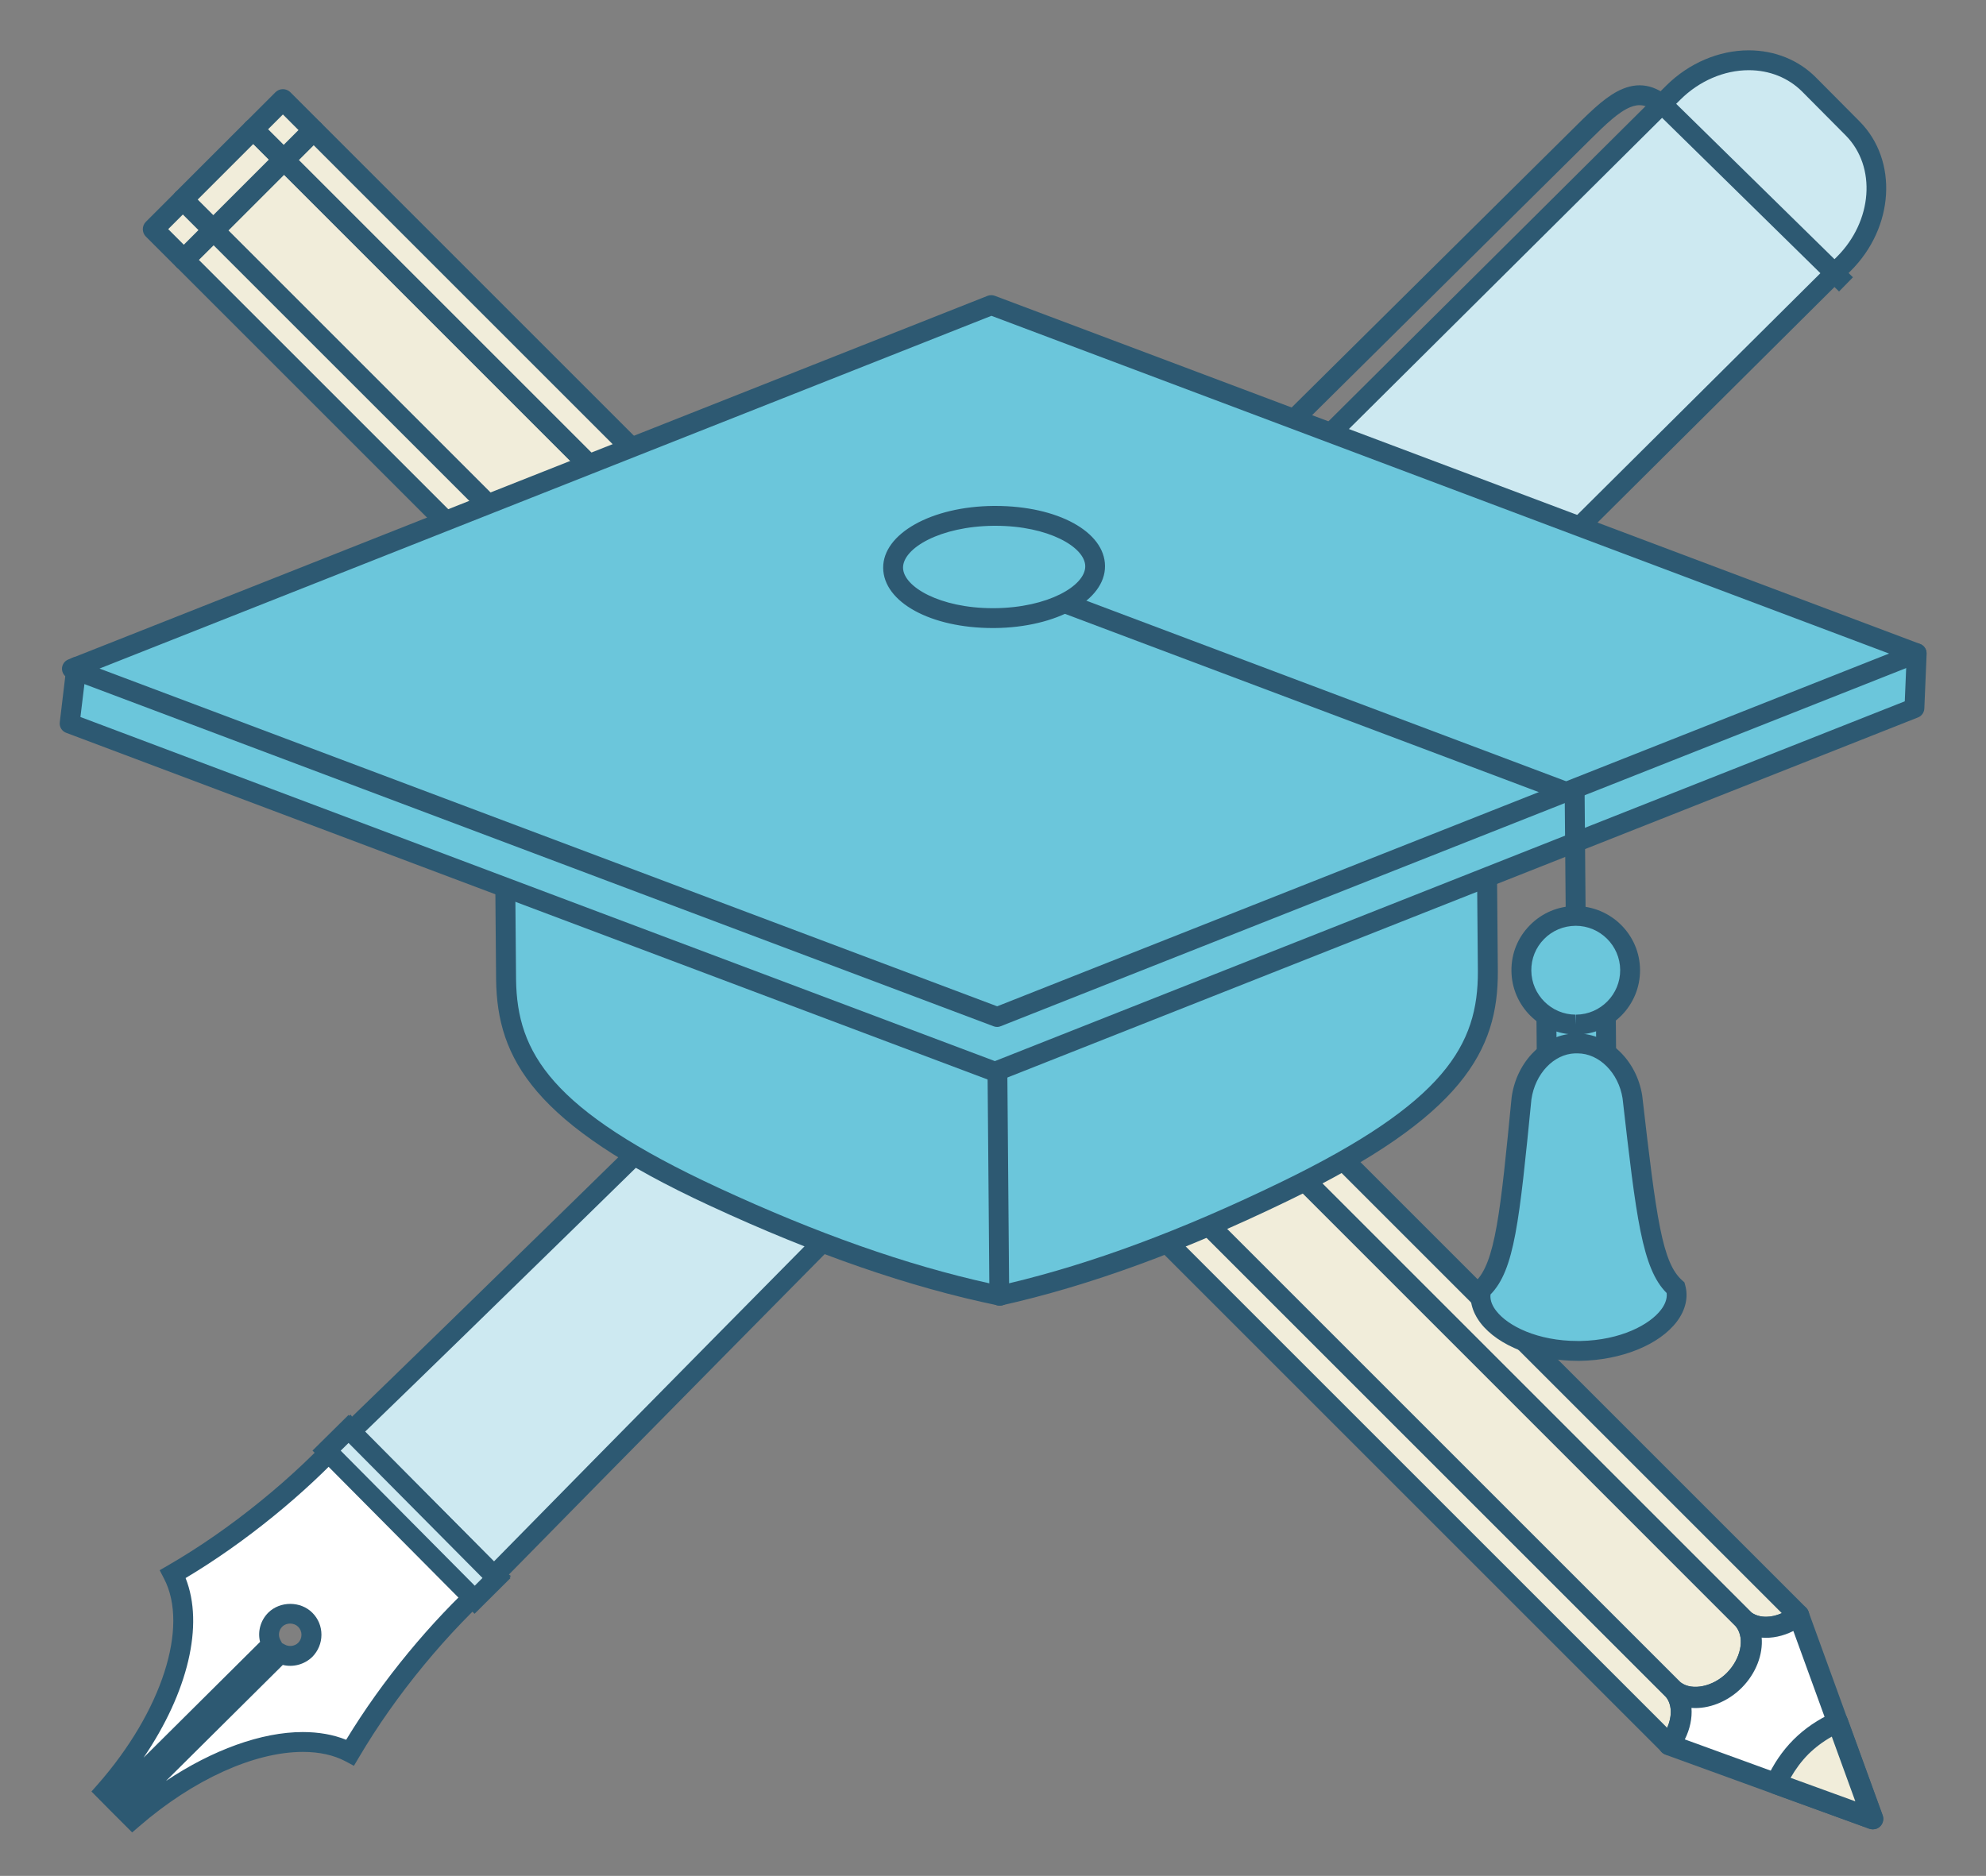
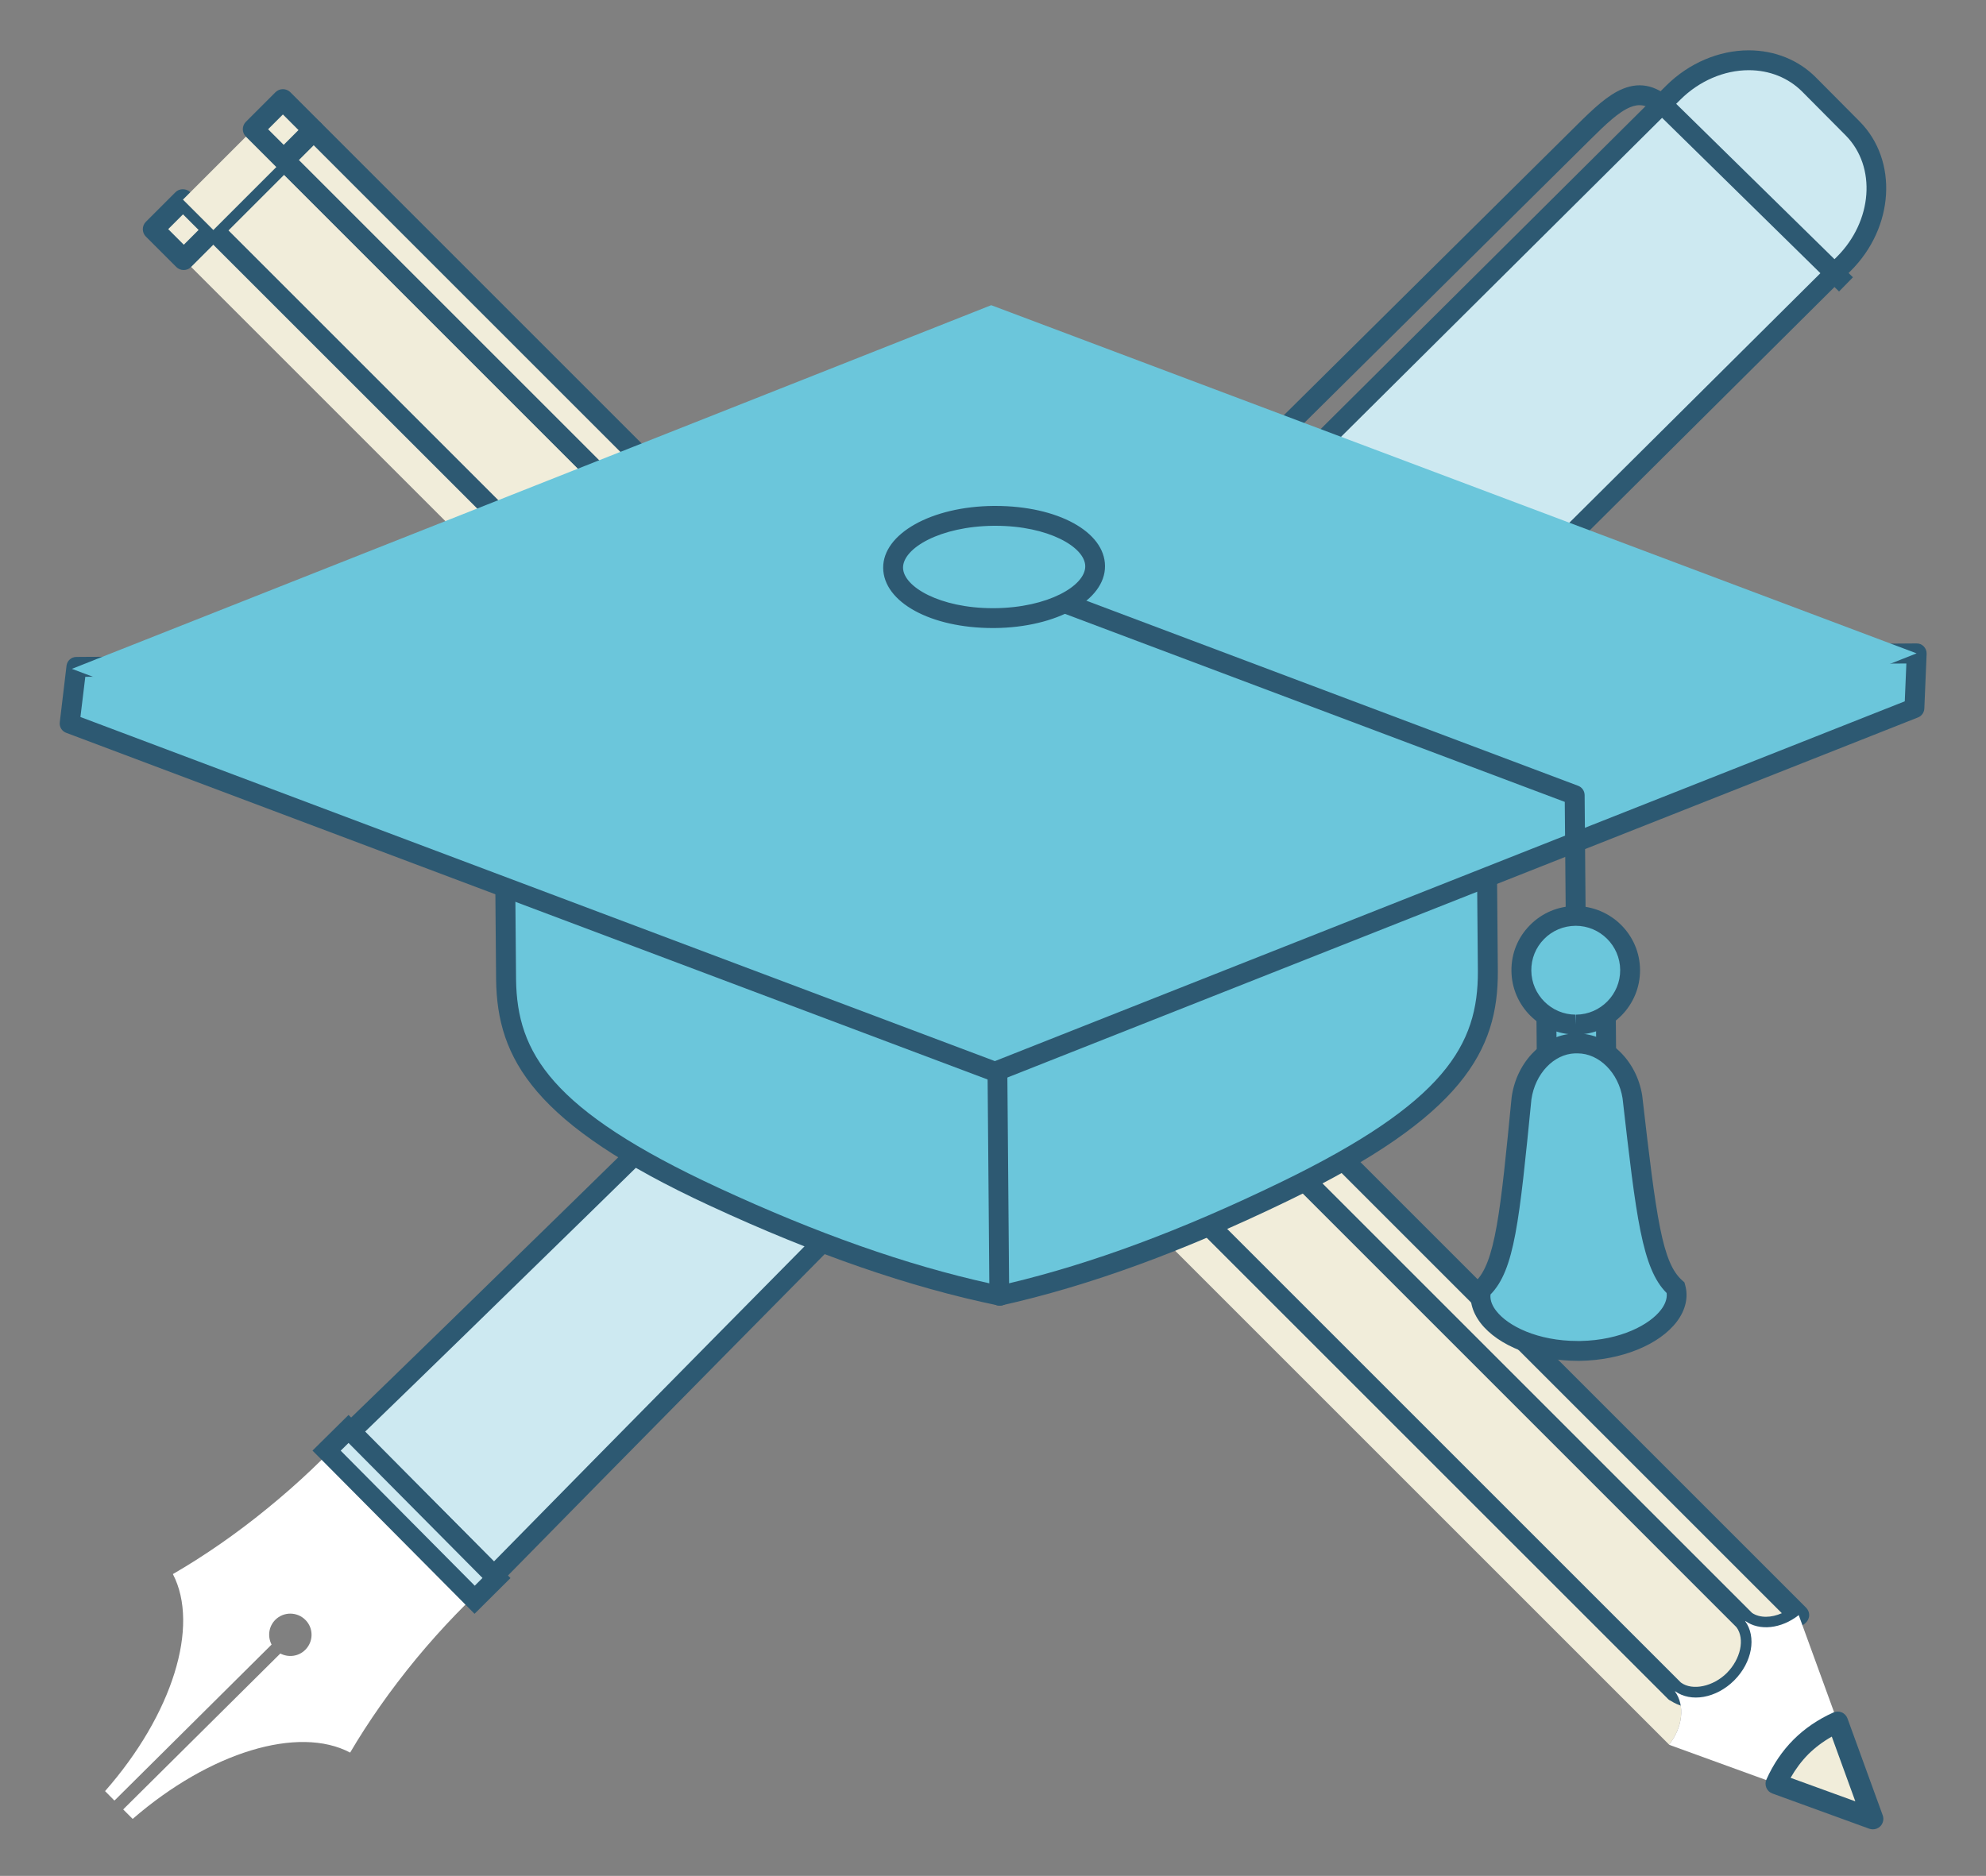
<svg xmlns="http://www.w3.org/2000/svg" id="Слой_1" x="0px" y="0px" viewBox="0 0 200 188.95" style="enable-background:new 0 0 200 188.95;" xml:space="preserve">
  <rect x="0" y="0" width="200" height="188.95" fill="#808080" stroke="none" />
  <style type="text/css"> .st0{fill:#F1EDDA;} .st1{fill:#2D5972;} .st2{fill:#FFFFFF;} .st3{fill:#CDE9F1;} .st4{fill:#6BC6DB;} </style>
  <g>
    <g>
      <path class="st0" d="M18.54,26.18l149.55,149.55c1.37-1.75,1.61-3.95,0.58-5.38L21.52,23.21L18.54,26.18z" />
-       <path class="st1" d="M168.09,176.78c-0.28,0-0.55-0.11-0.75-0.31L17.8,26.93c-0.2-0.2-0.31-0.47-0.31-0.75 c0-0.28,0.11-0.55,0.31-0.75l2.98-2.98c0.41-0.41,1.08-0.41,1.49,0l147.15,147.15c0.04,0.04,0.08,0.08,0.11,0.13 c1.3,1.79,1.05,4.52-0.6,6.64c-0.19,0.24-0.46,0.39-0.77,0.4C168.13,176.78,168.11,176.78,168.09,176.78z M20.03,26.18 l147.86,147.85c0.49-1.09,0.5-2.22-0.03-3L21.52,24.7L20.03,26.18z" />
    </g>
    <g>
      <path class="st0" d="M28.61,16.12l-7.09,7.09l147.15,147.15l0,0c0.01,0.01,0.03,0.01,0.04,0.02c-0.01-0.01-0.02-0.03-0.03-0.04 c1.59,1.16,4.15,0.73,5.97-1.09c1.82-1.82,2.25-4.38,1.09-5.97c0.01,0.01,0.03,0.02,0.04,0.03c-0.01-0.01-0.01-0.03-0.02-0.04l0,0 L28.61,16.12z" />
      <path class="st1" d="M170.78,172.03c-0.92,0-1.78-0.24-2.5-0.7c-0.01,0-0.02-0.01-0.03-0.02c-0.04-0.02-0.08-0.04-0.12-0.06 c0,0,0,0,0,0l0,0l0,0l0,0c0,0,0,0,0,0c0,0,0,0,0,0c0,0,0,0,0,0c0,0,0,0,0,0c0,0,0,0,0,0c-0.06-0.04-0.12-0.08-0.17-0.14l0,0 c0,0,0,0,0,0l0,0c0,0,0,0,0,0s0,0,0,0l0,0c0,0,0,0-0.01-0.01L20.78,23.95c-0.41-0.41-0.41-1.08,0-1.49l7.09-7.09 c0.4-0.4,1.1-0.4,1.49,0l147.15,147.15c0.01,0.01,0.02,0.02,0.03,0.04c0.12,0.11,0.21,0.25,0.26,0.41 c1.21,2.02,0.65,4.97-1.4,7.02C174.1,171.29,172.41,172.03,170.78,172.03z M169.26,169.46c0.01,0.01,0.03,0.02,0.04,0.03 c1.14,0.83,3.23,0.39,4.6-0.98c1.4-1.41,1.83-3.43,0.98-4.6c-0.01-0.01-0.02-0.03-0.03-0.04L28.61,17.61l-5.6,5.6L169.26,169.46z" />
    </g>
    <g>
      <path class="st0" d="M175.76,163.27c1.42,1.03,3.62,0.79,5.38-0.58L31.59,13.14l-2.98,2.98L175.76,163.27z" />
      <path class="st1" d="M177.84,164.96C177.84,164.96,177.84,164.96,177.84,164.96c-1.01,0-1.95-0.29-2.7-0.84 c-0.04-0.03-0.09-0.07-0.13-0.11L27.87,16.86c-0.41-0.41-0.41-1.08,0-1.49l2.98-2.98c0.4-0.4,1.1-0.4,1.49,0l149.54,149.54 c0.21,0.21,0.33,0.51,0.31,0.81c-0.02,0.3-0.17,0.58-0.4,0.77C180.6,164.45,179.2,164.96,177.84,164.96z M176.44,162.46 c0.38,0.26,0.87,0.39,1.4,0.39h0c0.53,0,1.07-0.13,1.6-0.36L31.59,14.63l-1.49,1.49L176.44,162.46z" />
    </g>
    <g>
      <path class="st2" d="M181.14,162.68c-1.75,1.38-3.96,1.62-5.38,0.59l0,0c0.01,0.01,0.01,0.03,0.02,0.04 c-0.01-0.01-0.03-0.03-0.04-0.03c1.16,1.59,0.73,4.14-1.09,5.97c-1.82,1.82-4.38,2.25-5.97,1.09c0.01,0.01,0.02,0.03,0.03,0.04 c-0.01-0.01-0.03-0.01-0.04-0.02l0,0c1.04,1.43,0.79,3.63-0.59,5.38l20.53,7.46L181.14,162.68z" />
-       <path class="st1" d="M188.61,184.26c-0.12,0-0.24-0.02-0.36-0.06l-20.53-7.46c-0.32-0.12-0.56-0.38-0.65-0.7 c-0.09-0.33-0.02-0.67,0.18-0.94c1.08-1.38,1.32-3.07,0.57-4.1c-0.23-0.31-0.27-0.71-0.12-1.06c0.05-0.13,0.13-0.25,0.23-0.35 c0.37-0.37,0.95-0.41,1.36-0.1c1.14,0.83,3.23,0.39,4.6-0.98c1.4-1.41,1.83-3.43,0.98-4.6c-0.28-0.38-0.27-0.91,0.03-1.28 c0.07-0.09,0.16-0.17,0.25-0.23c0.35-0.24,0.82-0.25,1.18-0.01c1.1,0.8,2.81,0.52,4.15-0.54c0.27-0.21,0.62-0.28,0.94-0.18 c0.33,0.09,0.59,0.33,0.7,0.65l7.46,20.53c0.14,0.38,0.04,0.82-0.25,1.11C189.15,184.15,188.88,184.26,188.61,184.26z M169.67,175.2l17.17,6.25l-6.24-17.17c-1.03,0.52-2.15,0.76-3.19,0.67c0.14,1.7-0.57,3.6-2.01,5.05 c-1.42,1.42-3.34,2.16-5.06,2.03C170.42,173.05,170.19,174.16,169.67,175.2z" />
    </g>
    <g>
      <path class="st0" d="M185.06,173.44c-1.38,0.62-2.63,1.44-3.7,2.51c-1.07,1.07-1.89,2.32-2.51,3.7l9.76,3.55L185.06,173.44z" />
      <path class="st1" d="M188.61,184.26c-0.12,0-0.24-0.02-0.36-0.06l-9.76-3.55c-0.28-0.1-0.5-0.31-0.61-0.58 c-0.11-0.27-0.11-0.58,0.01-0.84c0.69-1.54,1.61-2.89,2.73-4.01c1.12-1.12,2.47-2.04,4.01-2.73c0.27-0.12,0.57-0.12,0.84-0.01 c0.27,0.11,0.48,0.34,0.58,0.61l3.55,9.76c0.14,0.38,0.04,0.82-0.25,1.11C189.15,184.15,188.88,184.26,188.61,184.26z M180.32,179.07l6.52,2.37l-2.37-6.52c-0.89,0.5-1.68,1.1-2.37,1.78C181.42,177.39,180.83,178.18,180.32,179.07z" />
    </g>
    <g>
      <g>
        <rect x="16.36" y="20.96" transform="matrix(0.707 -0.707 0.707 0.707 -10.944 19.825)" class="st0" width="4.21" height="4.33" />
        <path class="st1" d="M18.5,27.2L18.5,27.2c-0.28,0-0.55-0.11-0.75-0.31l-3.06-3.06c-0.41-0.41-0.41-1.08,0-1.49l2.98-2.98 c0.39-0.4,1.09-0.4,1.49,0l3.06,3.06c0.41,0.41,0.41,1.08,0,1.49l-2.98,2.98C19.05,27.09,18.78,27.2,18.5,27.2z M16.94,23.08 l1.57,1.57l1.49-1.49l-1.57-1.57L16.94,23.08z" />
      </g>
      <g>
        <rect x="18.49" y="15.93" transform="matrix(0.707 -0.707 0.707 0.707 -5.911 21.915)" class="st0" width="10.02" height="4.33" />
-         <path class="st1" d="M21.48,24.22L21.48,24.22c-0.28,0-0.55-0.11-0.75-0.31l-3.06-3.06c-0.2-0.2-0.31-0.47-0.31-0.75 c0-0.28,0.11-0.55,0.31-0.75l7.09-7.09c0.41-0.41,1.08-0.41,1.49,0l3.06,3.06c0.41,0.41,0.41,1.08,0,1.49l-7.09,7.09 C22.03,24.11,21.76,24.22,21.48,24.22z M19.91,20.1l1.57,1.57l5.6-5.6l-1.57-1.57L19.91,20.1z" />
      </g>
      <g>
        <rect x="26.43" y="10.89" transform="matrix(0.707 -0.707 0.707 0.707 -0.878 24)" class="st0" width="4.21" height="4.33" />
        <path class="st1" d="M28.57,17.13L28.57,17.13c-0.28,0-0.55-0.11-0.75-0.31l-3.06-3.06c-0.41-0.41-0.41-1.08,0-1.49l2.98-2.98 c0.2-0.2,0.47-0.31,0.75-0.31l0,0c0.28,0,0.55,0.11,0.75,0.31l3.06,3.06c0.41,0.41,0.41,1.08,0,1.49l-2.98,2.98 C29.12,17.02,28.85,17.13,28.57,17.13z M27,13.02l1.57,1.57l1.49-1.49l-1.57-1.57L27,13.02z" />
      </g>
    </g>
  </g>
  <g>
    <g>
      <g>
        <path class="st2" d="M17.41,158.55c2.72,5.22-0.03,14.12-6.83,21.86l0.94,0.95l0.1-0.09l15.73-15.62 c-0.42-0.81-0.3-1.82,0.38-2.5c0.84-0.83,2.19-0.82,3.02,0.01c0.84,0.83,0.83,2.19-0.01,3.02c-0.68,0.68-1.7,0.79-2.51,0.37 L12.5,182.16l-0.09,0.1l0.95,0.95c7.79-6.75,16.71-9.43,21.9-6.68c1.81-3.08,4.04-6.28,6.65-9.45c2.6-3.14,5.29-5.91,7.94-8.26 c-2.59-1.89-5.27-4.17-7.88-6.81c-2.61-2.63-4.89-5.33-6.76-7.93c-2.36,2.64-5.16,5.31-8.32,7.88 C23.72,154.55,20.5,156.76,17.41,158.55z" />
-         <path class="st1" d="M13.31,184.57L11,182.26l0,0l-1.79-1.81l0.62-0.7c6.47-7.36,9.22-15.89,6.69-20.74l-0.44-0.85l0.83-0.48 c3.15-1.82,6.3-4.01,9.36-6.5c3.03-2.46,5.79-5.08,8.2-7.77l0.83-0.93l0.73,1.01c1.91,2.65,4.15,5.28,6.65,7.81 c2.49,2.52,5.1,4.77,7.76,6.71l1.01,0.73l-0.93,0.83c-2.72,2.41-5.36,5.15-7.83,8.15c-2.5,3.03-4.71,6.17-6.56,9.32l-0.49,0.82 l-0.84-0.45c-1.19-0.63-2.64-0.95-4.29-0.95c-4.91,0-11.07,2.8-16.49,7.5L13.31,184.57z M28.48,167.7l-11.76,11.68 c4.69-3.13,9.62-4.92,13.77-4.92c1.61,0,3.08,0.26,4.37,0.78c1.81-2.98,3.91-5.93,6.28-8.8c2.26-2.74,4.66-5.28,7.14-7.55 c-2.4-1.83-4.76-3.9-7.02-6.18c-2.27-2.29-4.33-4.66-6.13-7.06c-2.28,2.45-4.83,4.83-7.6,7.08c-2.89,2.35-5.86,4.44-8.84,6.22 c1.88,4.72,0.23,11.52-4.23,18.09l11.73-11.66c-0.26-1.05,0.04-2.16,0.83-2.95c1.2-1.18,3.26-1.17,4.44,0.02 c0.59,0.59,0.91,1.37,0.91,2.21c0,0.84-0.33,1.63-0.92,2.23C30.67,167.65,29.53,167.96,28.48,167.7z M28.4,165.5l0.3,0.16 c0.43,0.23,0.99,0.15,1.33-0.19c0.21-0.21,0.33-0.5,0.33-0.81c0-0.3-0.12-0.58-0.33-0.8c-0.43-0.43-1.18-0.44-1.61-0.01 c-0.35,0.35-0.43,0.88-0.19,1.33L28.4,165.5z" />
      </g>
      <g>
        <path class="st3" d="M148.73,58.31c13.98-13.89,1.46-26.49-12.52-12.6c-23.82,23.02-77.06,75.47-100.88,98.49 c4.8,4.84,9.61,9.67,14.41,14.51C73.19,134.78,125.73,81.78,148.73,58.31z" />
        <path class="st1" d="M49.74,160.13l-15.83-15.95l0.73-0.7c11.88-11.48,31.41-30.61,50.3-49.11c19-18.6,38.64-37.84,50.58-49.38 c4.09-4.07,8.51-6.31,12.43-6.31c3.37,0,6.09,1.7,7.26,4.55c1.84,4.46-0.32,10.37-5.77,15.79 c-11.43,11.66-30.52,30.99-48.99,49.68c-18.78,19.01-38.2,38.67-49.99,50.7L49.74,160.13z M36.76,144.21l12.98,13.07 c11.86-12.09,30.88-31.35,49.29-49.98c18.46-18.69,37.56-38.02,48.99-49.69c5.73-5.7,6.52-10.77,5.34-13.62 c-0.87-2.11-2.84-3.31-5.41-3.31c-3.39,0-7.31,2.04-11.03,5.74C124.97,57.97,105.33,77.2,86.33,95.8 C67.82,113.93,48.7,132.66,36.76,144.21z" />
      </g>
      <g>
        <rect x="39.89" y="141.95" transform="matrix(0.71 -0.704 0.704 0.71 -95.418 73.464)" class="st3" width="3.11" height="21.16" />
        <path class="st1" d="M47.79,162.55l-16.32-16.44l3.63-3.59l16.31,16.43L47.79,162.55z M34.31,146.12l13.5,13.6l0.78-0.78 l-13.49-13.6L34.31,146.12z" />
      </g>
      <g>
        <path class="st3" d="M125.38,86.52l60.29-59.93c4.02-3.99,4.42-10.11,0.9-13.65l-4.39-4.42c-3.53-3.55-9.64-3.19-13.66,0.8 l-60.29,59.93L125.38,86.52z" />
        <path class="st1" d="M125.37,87.94l-18.56-18.69l61-60.64c2.27-2.25,5.29-3.54,8.29-3.54c2.62,0,5.03,0.97,6.78,2.74l4.39,4.42 c3.9,3.93,3.5,10.69-0.91,15.07L125.37,87.94z M109.64,69.25l15.75,15.86l59.58-59.23c3.62-3.6,4.02-9.09,0.9-12.24l-4.39-4.42 c-1.38-1.38-3.28-2.15-5.37-2.15c-2.48,0-4.99,1.08-6.88,2.96L109.64,69.25z" />
      </g>
      <g>
        <path class="st1" d="M118.93,54.9l-1.41-1.42l41.22-40.83c1.74-1.73,3.19-3.1,4.7-3.71c1.85-0.75,3.56-0.29,5.24,1.4l17.92,17.59 l-1.4,1.43l-17.93-17.6c-1.38-1.39-2.29-1.28-3.08-0.97c-1.17,0.47-2.47,1.71-4.04,3.27L118.93,54.9z" />
      </g>
    </g>
  </g>
  <g>
    <g>
      <g>
        <path class="st4" d="M100.1,58.46c-9.3,0.08-18.6,0.16-27.9,0.23C60.24,59,50.64,65.87,50.75,73.92 c0.07,8.25,0.14,16.5,0.21,24.76c0.11,8.01,4.11,14.06,20.94,21.85c10.03,4.65,19.61,8.08,28.81,9.98L100.1,58.46z" />
        <path class="st1" d="M100.7,131.51c-0.07,0-0.14-0.01-0.2-0.02c-8.91-1.84-18.41-5.13-29.02-10.05 c-17.77-8.23-21.41-14.8-21.52-22.75l-0.21-24.76c-0.12-8.63,9.93-15.91,22.42-16.24l27.92-0.23c0.25-0.01,0.52,0.1,0.71,0.29 c0.19,0.19,0.3,0.44,0.3,0.7l0.6,72.06c0,0.3-0.13,0.59-0.37,0.78C101.15,131.44,100.93,131.51,100.7,131.51z M99.11,59.46 l-26.9,0.23c-11.38,0.3-20.56,6.68-20.45,14.22l0.21,24.76c0.1,7.35,3.47,13.13,20.36,20.96c9.99,4.63,18.96,7.79,27.38,9.65 L99.11,59.46z" />
      </g>
      <g>
        <path class="st4" d="M100.04,58.46c9.3-0.08,18.6-0.15,27.9-0.23c11.95,0.11,21.67,6.82,21.69,14.87 c0.07,8.25,0.14,16.5,0.21,24.75c0.03,8.02-3.88,14.13-20.56,22.2c-9.95,4.82-19.48,8.41-28.64,10.47L100.04,58.46z" />
        <path class="st1" d="M100.64,131.51c-0.22,0-0.44-0.08-0.62-0.22c-0.24-0.19-0.38-0.47-0.38-0.77l-0.6-72.06 c0-0.55,0.44-1,0.99-1.01l27.9-0.23c12.51,0.12,22.68,7.24,22.7,15.87l0.21,24.75c0.03,7.95-3.5,14.58-21.13,23.11 c-10.53,5.1-19.97,8.55-28.85,10.54C100.79,131.51,100.71,131.51,100.64,131.51z M101.04,59.45l0.58,69.81 c8.38-2,17.3-5.31,27.21-10.11c16.76-8.1,20.02-13.94,20-21.3l-0.21-24.75c-0.02-7.55-9.3-13.77-20.7-13.88L101.04,59.45z" />
      </g>
    </g>
    <g>
      <path class="st4" d="M100.2,107.94L7.02,72.88l0.68-5.7l185.32-1.36l-0.23,5.51L100.2,107.94z" />
      <path class="st1" d="M100.2,108.94c-0.12,0-0.24-0.02-0.35-0.06L6.66,73.81c-0.43-0.16-0.7-0.6-0.64-1.06l0.68-5.7 c0.06-0.5,0.48-0.88,0.99-0.88l185.32-1.36c0.32,0,0.54,0.11,0.73,0.31c0.19,0.2,0.29,0.46,0.28,0.74l-0.23,5.51 c-0.02,0.39-0.26,0.74-0.63,0.89l-92.59,36.62C100.45,108.92,100.33,108.94,100.2,108.94z M8.1,72.22l92.09,34.66l91.63-36.24 l0.16-3.81L8.59,68.17L8.1,72.22z" />
    </g>
    <g>
      <path class="st4" d="M100.43,102.44L7.24,67.37l92.58-36.63l93.19,35.07L100.43,102.44z" />
-       <path class="st1" d="M100.43,103.44c-0.12,0-0.24-0.02-0.35-0.06L6.89,68.3c-0.39-0.15-0.64-0.51-0.65-0.93 c0-0.41,0.25-0.79,0.63-0.94l92.58-36.63c0.23-0.09,0.49-0.09,0.72-0.01l93.19,35.07c0.39,0.15,0.64,0.51,0.65,0.93 c0,0.41-0.25,0.79-0.63,0.94l-92.59,36.63C100.68,103.41,100.55,103.44,100.43,103.44z M10.02,67.34l90.4,34.02l89.82-35.53 L99.84,31.81L10.02,67.34z" />
    </g>
    <g>
      <path class="st1" d="M158.77,103.91c-0.55,0-1-0.44-1-0.99l-0.19-22.15l-58.73-22.1c-0.52-0.19-0.78-0.77-0.58-1.29 c0.19-0.52,0.77-0.78,1.29-0.58l59.37,22.35c0.39,0.15,0.64,0.51,0.65,0.93l0.19,22.84C159.78,103.45,159.33,103.9,158.77,103.91 L158.77,103.91z" />
    </g>
    <g>
      <path class="st4" d="M110.29,57.01c0.02,2.85-4.51,5.19-10.13,5.24c-5.62,0.05-10.19-2.22-10.21-5.07 c-0.02-2.84,4.51-5.18,10.13-5.23C105.69,51.91,110.27,54.17,110.29,57.01z" />
      <path class="st1" d="M99.99,63.26c-6.27,0-11.02-2.61-11.05-6.06c-0.03-3.44,4.86-6.19,11.12-6.24l0.18,0 c6.27,0,11.02,2.6,11.04,6.05c0.03,3.45-4.86,6.19-11.12,6.25L99.99,63.26z M100.25,52.96l-0.17,0c-5.41,0.05-9.15,2.26-9.14,4.22 c0.02,1.93,3.74,4.08,9.05,4.08l0.16,0c5.41-0.05,9.16-2.27,9.14-4.23C109.27,55.1,105.56,52.96,100.25,52.96z" />
    </g>
    <g>
      <g>
        <path class="st4" d="M161.77,108.47c0.02,1.65-1.32,3.01-2.97,3.02l0,0c-1.66,0.01-3-1.32-3.02-2.97l-0.09-10.67 c-0.01-1.65,1.31-3,2.97-3.02l0,0c1.66-0.01,3.01,1.32,3.02,2.97L161.77,108.47z" />
        <path class="st1" d="M158.77,112.49c-2.18,0-3.97-1.78-3.99-3.96l-0.09-10.67c-0.02-2.2,1.76-4,3.96-4.03 c2.22,0,4.01,1.78,4.03,3.96l0.09,10.67c0.01,1.07-0.4,2.07-1.15,2.84c-0.75,0.76-1.75,1.19-2.81,1.19H158.77z M158.68,95.82 c-1.11,0.01-2,0.92-1.99,2.01l0.09,10.67c0.01,1.09,0.9,1.98,1.99,1.98v1l0.02-1c0.53,0,1.03-0.22,1.41-0.6 c0.37-0.38,0.58-0.88,0.57-1.42l-0.09-10.67C160.67,96.71,159.77,95.82,158.68,95.82z" />
      </g>
      <g>
        <path class="st4" d="M168.74,129.73c-2.35-2.07-2.93-6.7-4.36-19.21c-0.47-3-2.76-5.44-5.57-5.41c-0.02,0-0.05,0.01-0.07,0.01 c-0.02,0-0.04-0.01-0.06-0.01c-2.8,0.02-5.05,2.5-5.47,5.5c-1.23,12.54-1.72,17.18-4.04,19.28c-0.77,2.9,3.57,6.2,9.76,6.18 c0.03,0,0.06,0,0.09,0c0.01,0,0.03,0,0.05,0C165.26,135.98,169.55,132.61,168.74,129.73z" />
        <path class="st1" d="M159.03,137.07l-0.04,0l-0.1,0c-4.17,0-8.01-1.5-9.79-3.81c-0.88-1.15-1.2-2.43-0.88-3.62l0.08-0.29 l0.22-0.2c2.07-1.88,2.59-7.13,3.71-18.64c0.51-3.64,3.28-6.38,6.46-6.41l0.12,0l0.01,0c3.2,0,6,2.69,6.56,6.26 c1.43,12.46,2.02,16.84,4.03,18.61l0.22,0.2l0.08,0.29c0.33,1.19,0.04,2.48-0.83,3.64c-1.76,2.35-5.6,3.91-9.78,3.97 L159.03,137.07z M150.1,130.39c-0.07,0.65,0.26,1.25,0.58,1.65c1.16,1.51,4.15,3.03,8.2,3.03l0.29,0 c4.03-0.08,6.98-1.64,8.12-3.17c0.31-0.41,0.63-1.01,0.55-1.66c-2.48-2.47-3.07-7.65-4.44-19.61c-0.4-2.56-2.35-4.53-4.53-4.53 l-0.26,0c-2.14,0.07-4.02,2.05-4.39,4.64C153,123.05,152.52,127.91,150.1,130.39z" />
      </g>
      <g>
        <path class="st4" d="M164.16,97.68c0.03,3.02-2.41,5.49-5.43,5.52c-3.03,0.02-5.5-2.4-5.52-5.43c-0.03-3.03,2.4-5.5,5.43-5.52 C161.66,92.23,164.14,94.65,164.16,97.68z" />
        <path class="st1" d="M158.68,104.2c-3.54,0-6.45-2.88-6.47-6.42c-0.02-1.73,0.64-3.36,1.86-4.59c1.21-1.23,2.83-1.92,4.56-1.93 c3.6,0,6.5,2.88,6.53,6.42c0.03,3.57-2.85,6.5-6.42,6.53H158.68z M158.68,93.25c-1.23,0.01-2.35,0.48-3.19,1.34 c-0.84,0.85-1.29,1.98-1.28,3.17c0.02,2.45,2.03,4.44,4.47,4.44v1l0.04-1c2.47-0.02,4.46-2.05,4.44-4.51 C163.14,95.24,161.13,93.25,158.68,93.25z" />
      </g>
    </g>
  </g>
</svg>